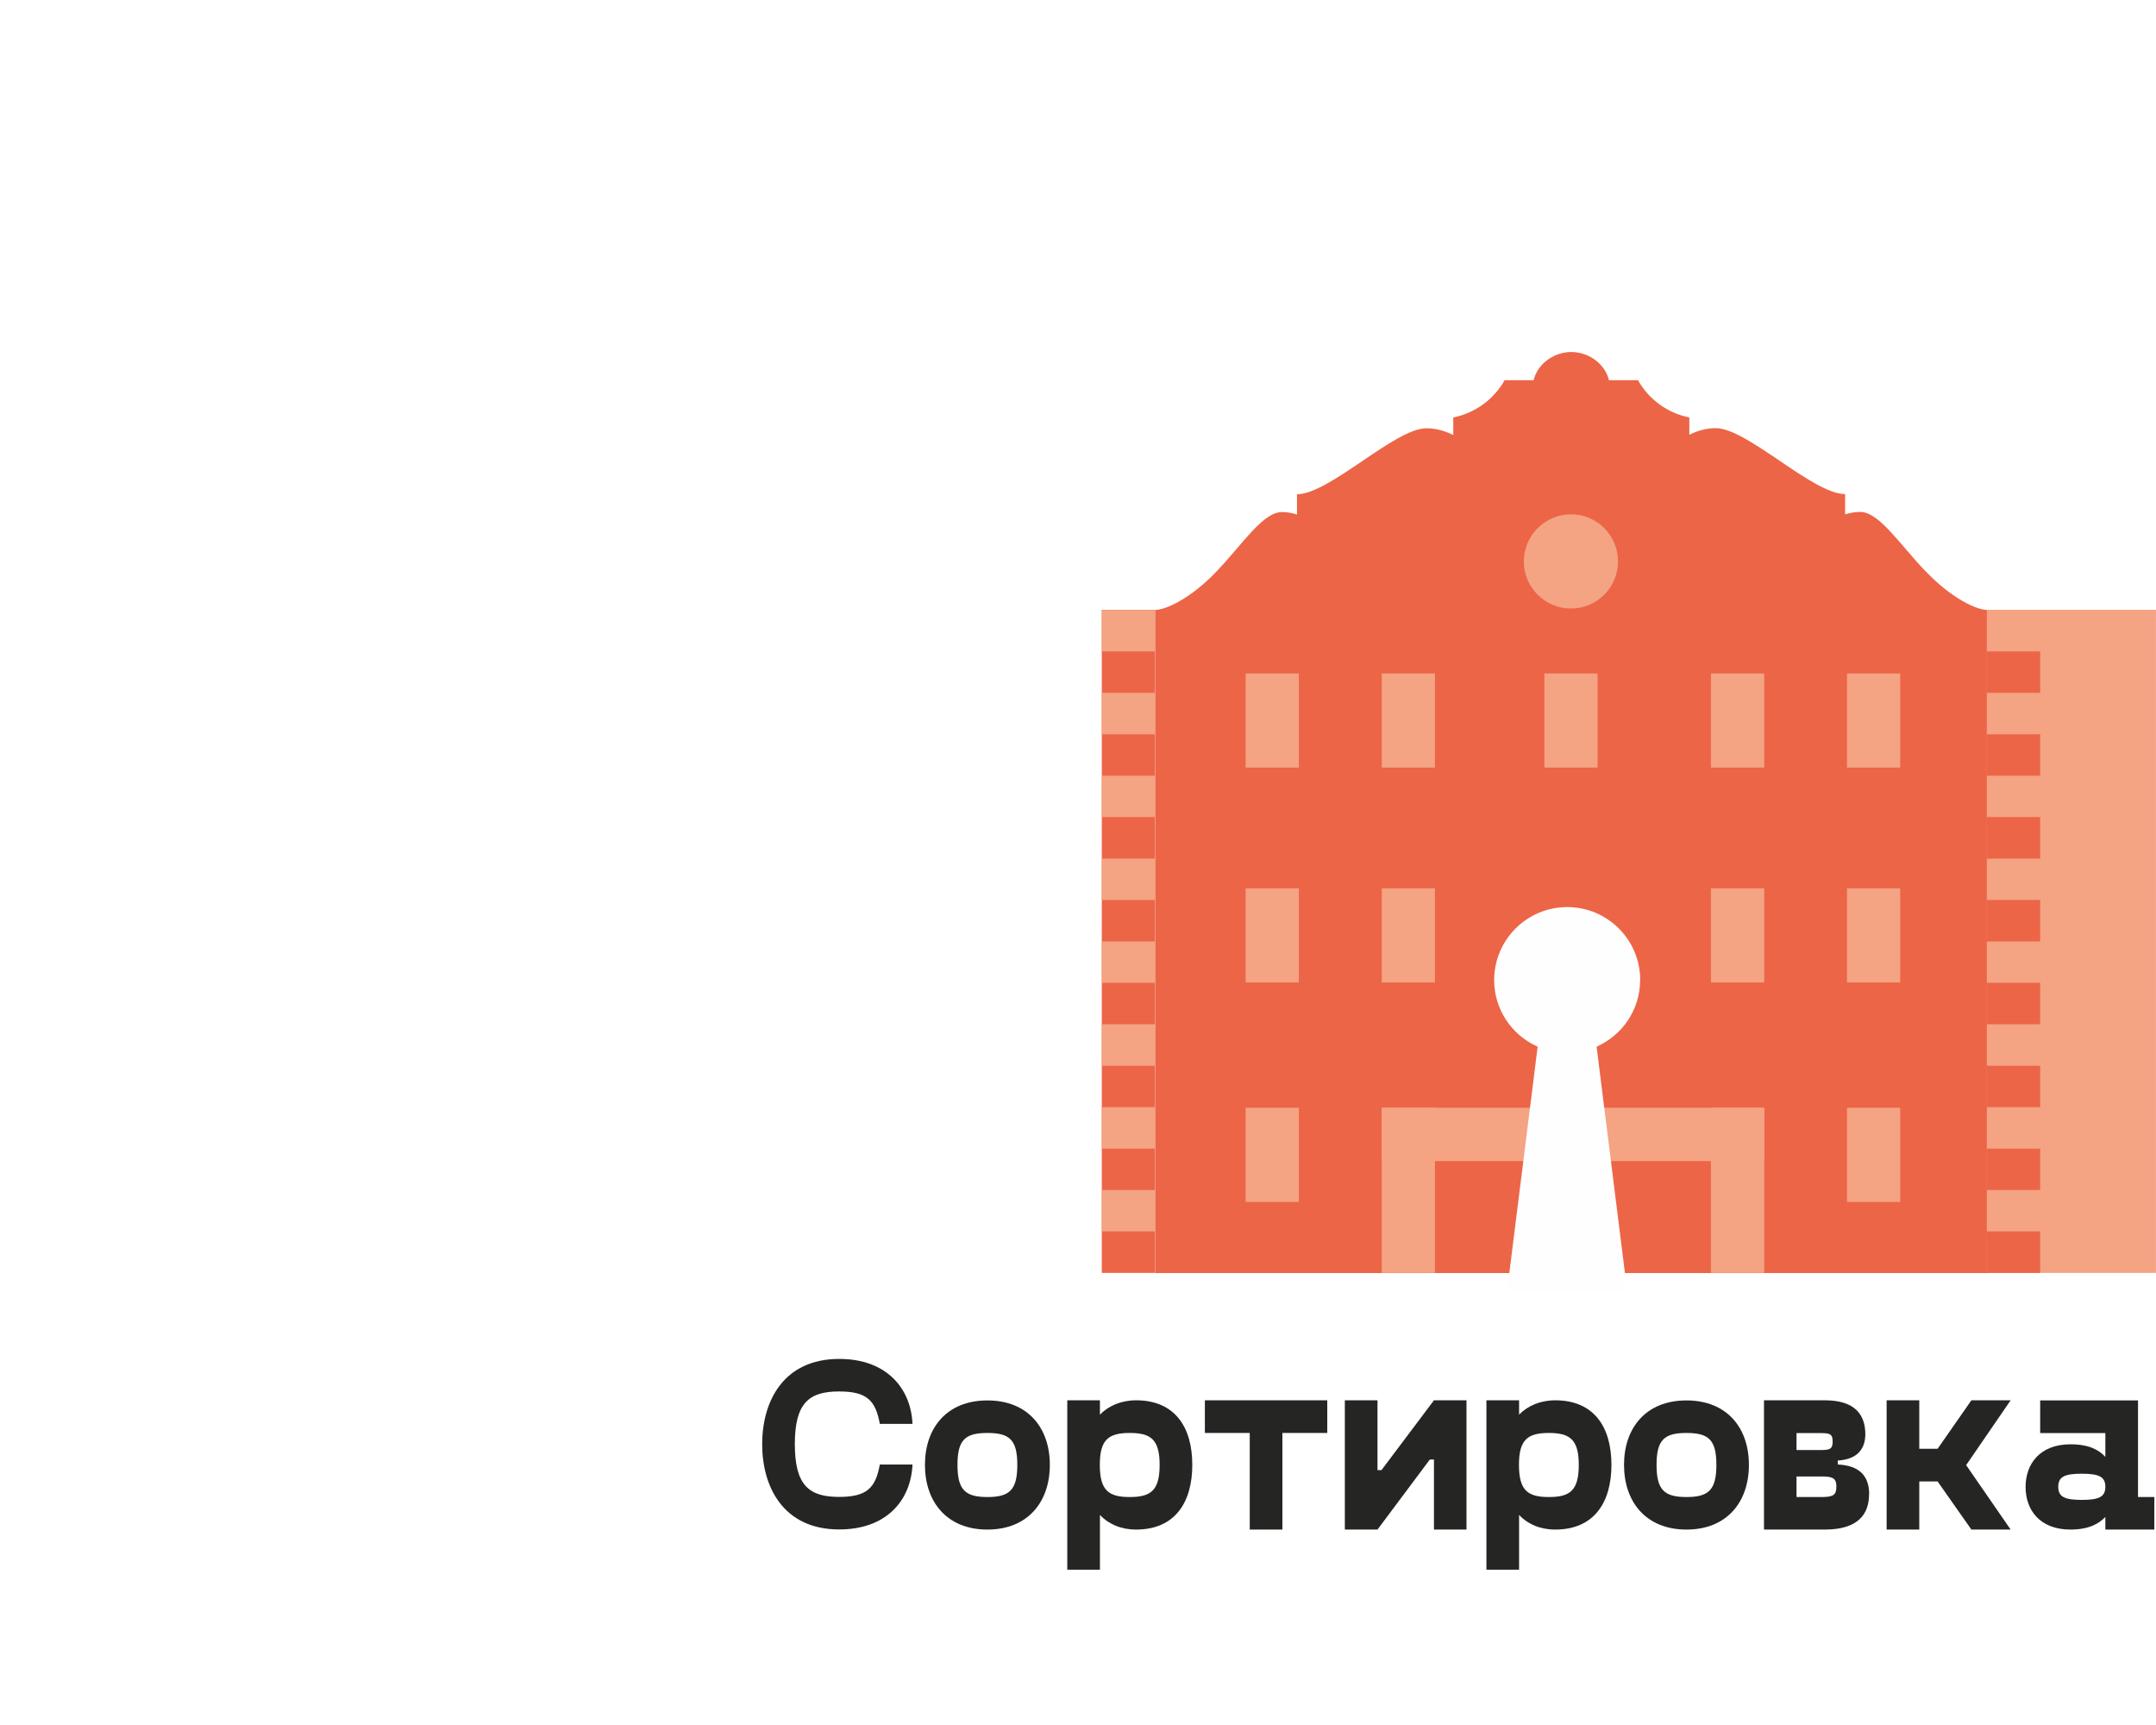
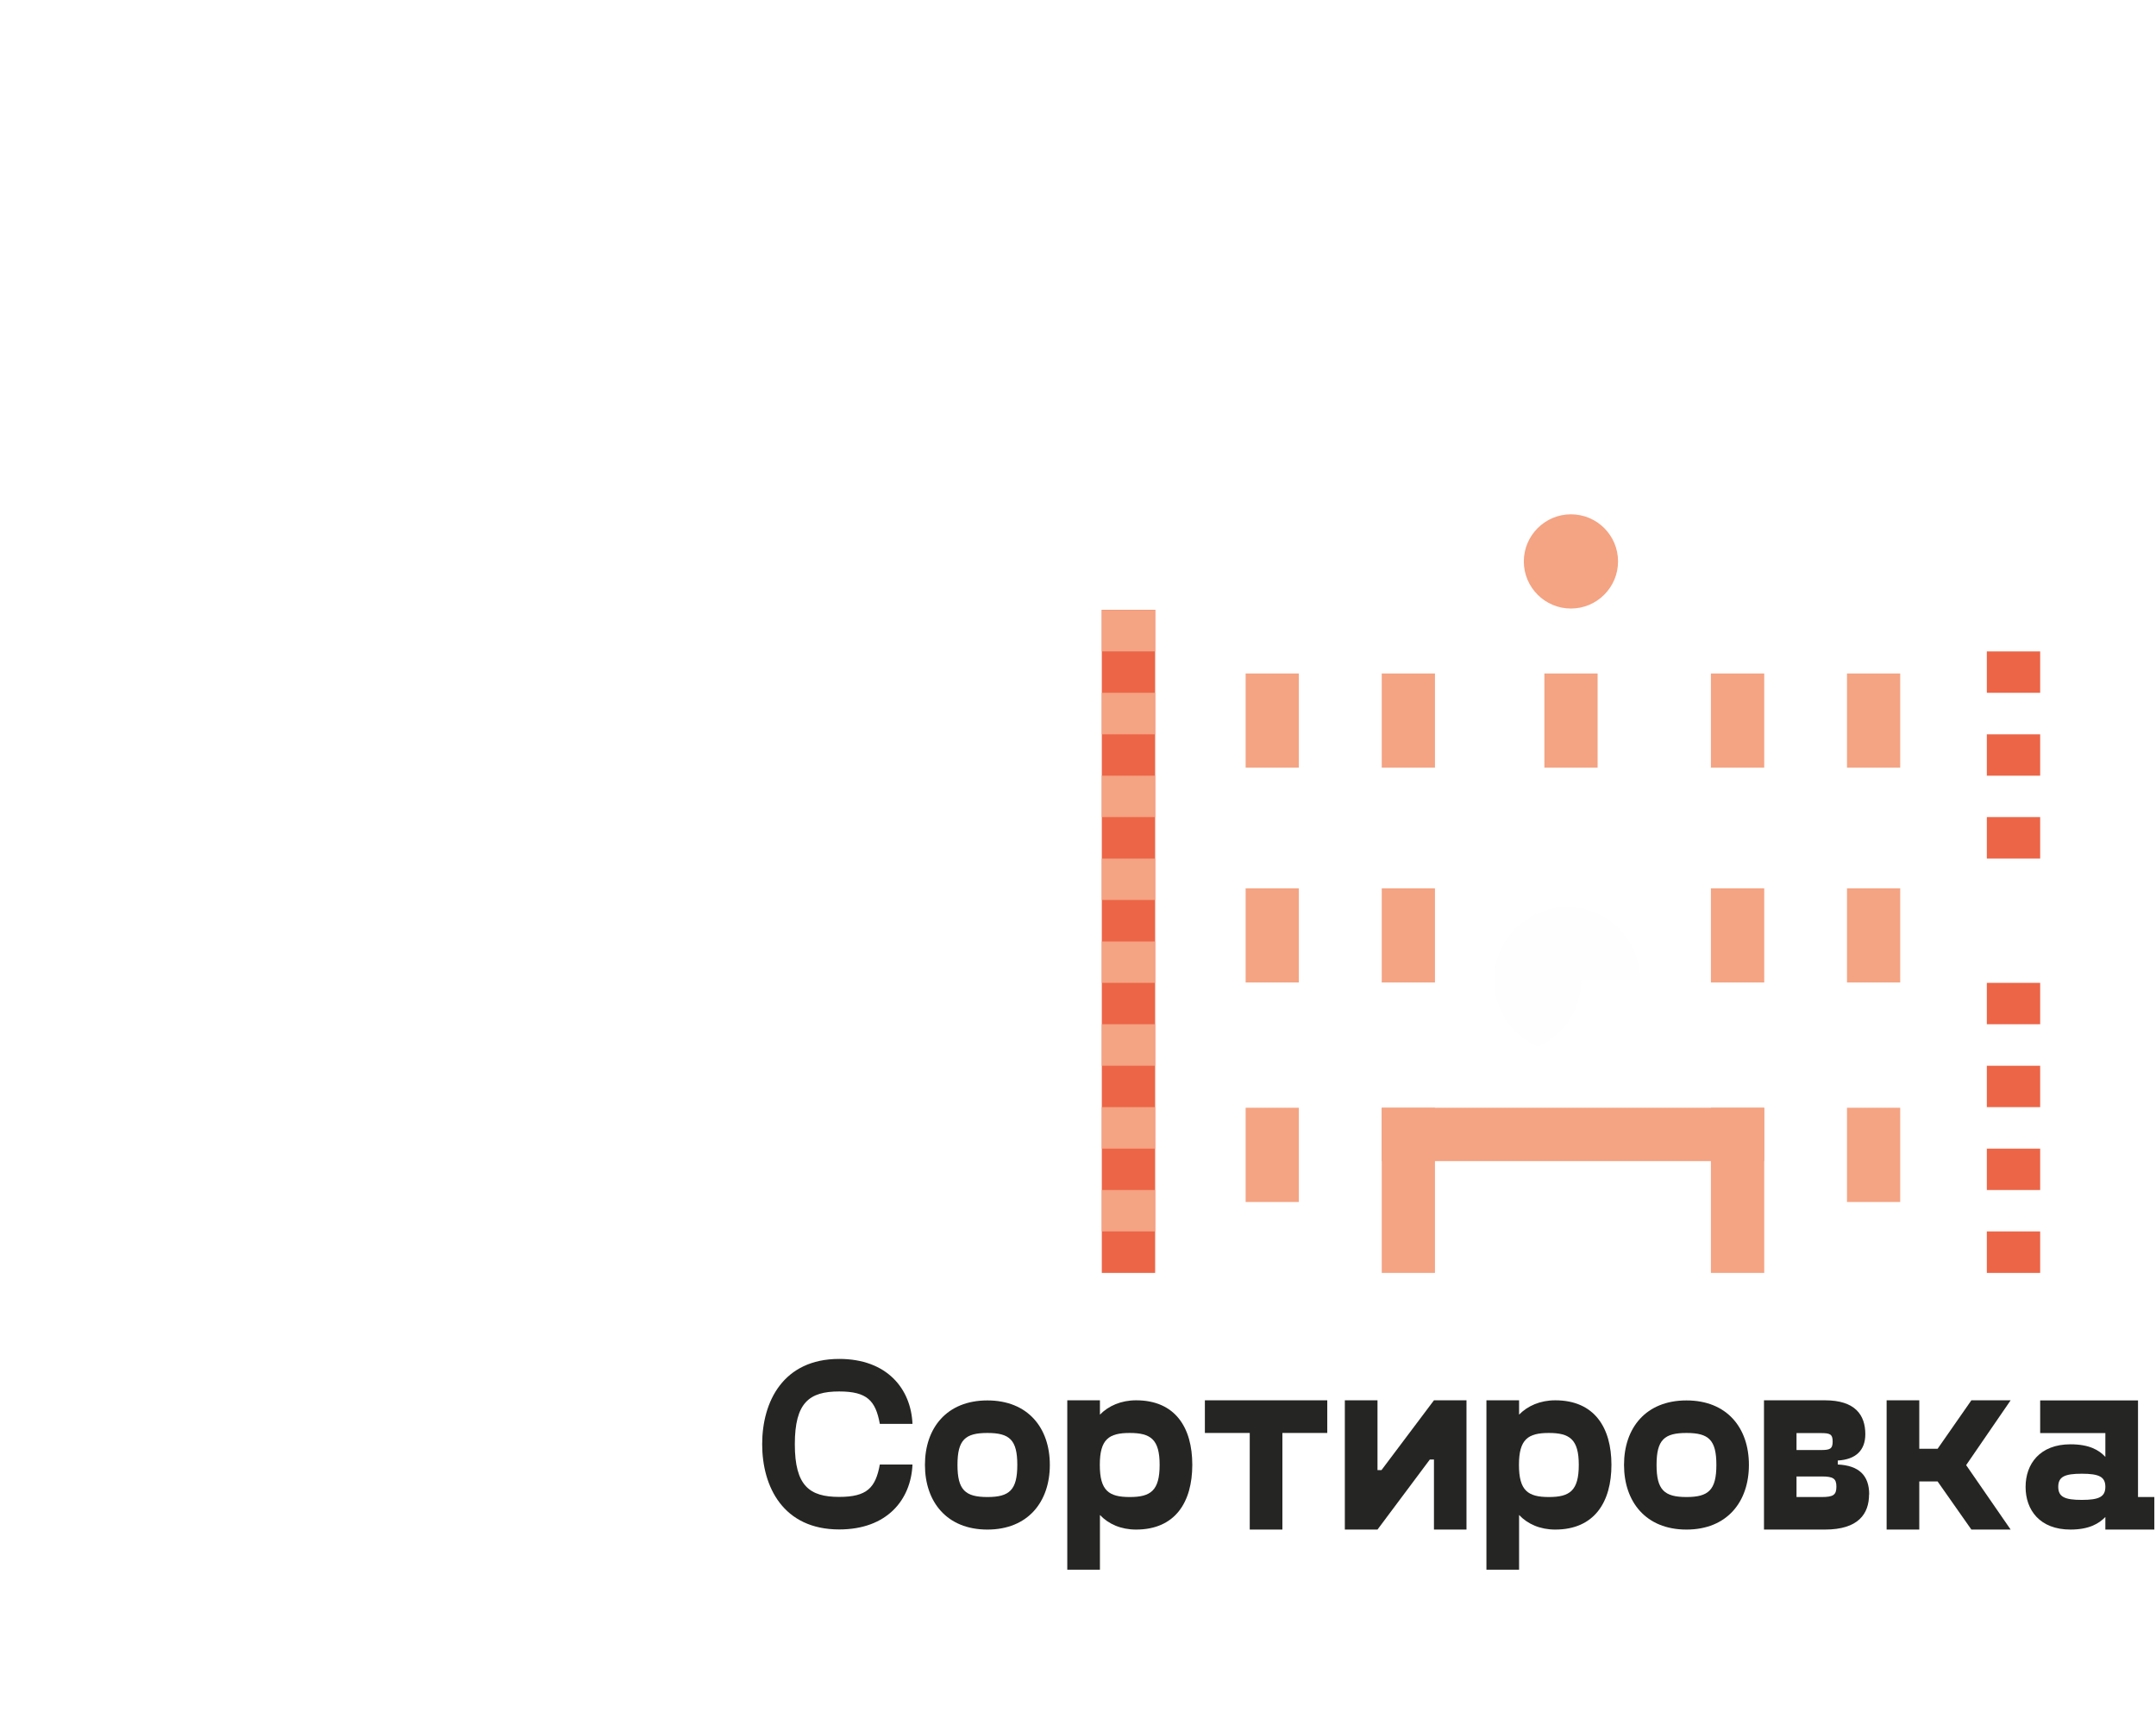
<svg xmlns="http://www.w3.org/2000/svg" xml:space="preserve" width="35.091mm" height="28.073mm" style="shape-rendering:geometricPrecision; text-rendering:geometricPrecision; image-rendering:optimizeQuality; fill-rule:evenodd; clip-rule:evenodd" viewBox="0 0 172.98 138.39">
  <defs>
    <style type="text/css">  .fil6 {fill:#FEFEFE} .fil4 {fill:#F4A383} .fil2 {fill:#EC6547} .fil0 {fill:white} .fil5 {fill:#F4A383;fill-rule:nonzero} .fil3 {fill:#EC6547;fill-rule:nonzero} .fil1 {fill:#252523;fill-rule:nonzero}  </style>
  </defs>
  <g id="Слой_x0020_1">
    <g id="_2306157824272">
      <rect class="fil0" x="-0" y="-0" width="172.98" height="138.39" />
      <g>
        <path class="fil1" d="M67.33 109.02c3.84,0 5.76,2.4 5.88,5.21l-2.62 0c-0.34,-1.87 -1.03,-2.6 -3.26,-2.6 -2.4,0 -3.56,0.89 -3.56,4.23 0,3.34 1.17,4.23 3.56,4.23 2.23,0 2.92,-0.73 3.26,-2.6l2.62 0c-0.12,2.82 -2.03,5.21 -5.88,5.21 -4.49,0 -6.18,-3.42 -6.18,-6.84 0,-3.42 1.69,-6.84 6.18,-6.84z" />
        <path class="fil1" d="M74.21 117.52c0,-2.96 1.75,-5.17 5.01,-5.17 3.26,0 5.01,2.21 5.01,5.17 0,2.96 -1.75,5.19 -5.01,5.19 -3.26,0 -5.01,-2.23 -5.01,-5.19zm7.41 0l0 0c0,-2.01 -0.62,-2.56 -2.4,-2.56 -1.77,0 -2.4,0.54 -2.4,2.56 0,2.01 0.62,2.58 2.4,2.58 1.77,0 2.4,-0.56 2.4,-2.58z" />
        <path class="fil1" d="M95.66 117.52c0,2.96 -1.35,5.19 -4.51,5.19 -1.21,0 -2.21,-0.44 -2.9,-1.17l0 4.39 -2.62 0 0 -13.59 2.62 0 0 1.15c0.68,-0.7 1.69,-1.15 2.9,-1.15 3.16,0 4.51,2.21 4.51,5.17zm-2.62 0l0 0c0,-2.05 -0.72,-2.56 -2.4,-2.56 -1.67,0 -2.4,0.5 -2.4,2.56 0,2.07 0.72,2.58 2.4,2.58 1.67,0 2.4,-0.5 2.4,-2.58z" />
        <polygon class="fil1" points="106.49,114.96 102.89,114.96 102.89,122.71 100.27,122.71 100.27,114.96 96.67,114.96 96.67,112.34 106.49,112.34 " />
        <polygon class="fil1" points="117.66,112.34 117.66,122.71 115.05,122.71 115.05,117.09 114.72,117.09 110.52,122.71 107.9,122.71 107.9,112.34 110.52,112.34 110.52,117.94 110.84,117.94 115.05,112.34 " />
        <path class="fil1" d="M129.29 117.52c0,2.96 -1.35,5.19 -4.51,5.19 -1.21,0 -2.21,-0.44 -2.9,-1.17l0 4.39 -2.62 0 0 -13.59 2.62 0 0 1.15c0.68,-0.7 1.69,-1.15 2.9,-1.15 3.16,0 4.51,2.21 4.51,5.17zm-2.62 0l0 0c0,-2.05 -0.73,-2.56 -2.4,-2.56 -1.67,0 -2.4,0.5 -2.4,2.56 0,2.07 0.72,2.58 2.4,2.58 1.67,0 2.4,-0.5 2.4,-2.58z" />
        <path class="fil1" d="M130.3 117.52c0,-2.96 1.75,-5.17 5.01,-5.17 3.26,0 5.01,2.21 5.01,5.17 0,2.96 -1.75,5.19 -5.01,5.19 -3.26,0 -5.01,-2.23 -5.01,-5.19zm7.41 0l0 0c0,-2.01 -0.62,-2.56 -2.4,-2.56 -1.77,0 -2.4,0.54 -2.4,2.56 0,2.01 0.62,2.58 2.4,2.58 1.77,0 2.4,-0.56 2.4,-2.58z" />
        <path class="fil1" d="M149.96 119.89c0,1.55 -0.85,2.82 -3.54,2.82l-4.89 0 0 -10.37 4.89 0c2.42,0 3.24,1.17 3.24,2.72 0,1.27 -0.74,2.03 -2.21,2.11l0 0.32c1.69,0.08 2.52,0.87 2.52,2.4zm-5.82 -3.56l0 0 1.95 0c0.72,0 0.95,-0.08 0.95,-0.68 0,-0.6 -0.22,-0.68 -0.95,-0.68l-1.95 0 0 1.37zm3.2 2.94l0 0c0,-0.66 -0.26,-0.82 -1.19,-0.82l-2.01 0 0 1.65 2.01 0c0.93,0 1.19,-0.16 1.19,-0.83z" />
        <polygon class="fil1" points="157.75,117.54 161.32,122.71 158.17,122.71 155.46,118.85 153.99,118.85 153.99,122.71 151.37,122.71 151.37,112.34 153.99,112.34 153.99,116.23 155.46,116.23 158.17,112.34 161.32,112.34 " />
        <path class="fil1" d="M172.85 120.09l0 2.62 -3.93 0 0 -1.01c-0.5,0.52 -1.29,1.01 -2.8,1.01 -2.46,0 -3.6,-1.57 -3.6,-3.42 0,-1.85 1.15,-3.42 3.6,-3.42 1.51,0 2.29,0.46 2.8,1.01l0 -1.91 -5.23 0 0 -2.62 7.85 0 0 7.75 1.31 0zm-3.93 -0.81l0 0c0,-0.81 -0.52,-1.05 -1.89,-1.05 -1.37,0 -1.89,0.24 -1.89,1.05 0,0.81 0.52,1.05 1.89,1.05 1.37,0 1.89,-0.24 1.89,-1.05z" />
      </g>
      <g>
        <polygon class="fil2" points="88.4,102.12 92.68,102.12 92.68,48.92 88.4,48.92 " />
-         <path class="fil3" d="M154.49 45.83c-2.13,-2.23 -3.72,-4.76 -5.25,-4.76 -0.44,0 -0.84,0.08 -1.2,0.2 0,-0.6 0,-1.25 0,-1.63 -2.59,0 -7.85,-5.29 -10.37,-5.29 -0.86,0 -1.54,0.24 -2.13,0.53l0 -1.39c-1.75,-0.35 -3.25,-1.44 -4.12,-2.99l-2.33 0c-0.02,-0.07 -0.04,-0.15 -0.06,-0.22 -0.43,-1.26 -1.71,-2.04 -2.96,-2.04 -1.25,0 -2.53,0.78 -2.96,2.04 -0.02,0.07 -0.04,0.15 -0.06,0.22l-2.33 0c-0.87,1.55 -2.38,2.64 -4.12,2.99l0 1.41c-0.6,-0.29 -1.29,-0.54 -2.16,-0.54 -2.53,0 -7.78,5.29 -10.38,5.29 0,0.38 0,1.03 0,1.63 -0.36,-0.12 -0.75,-0.2 -1.2,-0.2 -1.53,0 -3.13,2.53 -5.25,4.76 -2.13,2.23 -4.12,3.09 -4.92,3.09 0,0.83 0,0 0,0l0 53.2 66.74 0 0 -53.2c0,0 0,0.83 0,0 -0.8,0 -2.79,-0.86 -4.92,-3.09z" />
        <g>
          <polygon class="fil4" points="88.4,95.47 92.68,95.47 92.68,98.79 88.4,98.79 " />
          <polygon class="fil4" points="88.4,88.82 92.68,88.82 92.68,92.15 88.4,92.15 " />
          <polygon class="fil4" points="88.4,75.53 92.68,75.53 92.68,78.85 88.4,78.85 " />
          <polygon class="fil4" points="88.4,82.17 92.68,82.17 92.68,85.5 88.4,85.5 " />
          <polygon class="fil4" points="88.4,68.88 92.68,68.88 92.68,72.2 88.4,72.2 " />
          <polygon class="fil4" points="88.4,62.23 92.68,62.23 92.68,65.55 88.4,65.55 " />
          <polygon class="fil4" points="88.4,48.93 92.68,48.93 92.68,52.26 88.4,52.26 " />
          <polygon class="fil4" points="88.4,55.58 92.68,55.58 92.68,58.91 88.4,58.91 " />
        </g>
        <polygon class="fil4" points="99.94,96.43 104.21,96.43 104.21,88.87 99.94,88.87 " />
        <polygon class="fil4" points="110.86,102.12 115.13,102.12 115.13,88.87 110.86,88.87 " />
        <polygon class="fil4" points="110.86,88.87 110.86,93.15 141.55,93.15 141.55,88.87 " />
        <polygon class="fil4" points="137.27,102.12 141.55,102.12 141.55,88.87 137.27,88.87 " />
        <polygon class="fil4" points="148.19,96.43 152.46,96.43 152.46,88.87 148.19,88.87 " />
        <polygon class="fil4" points="99.94,78.82 104.21,78.82 104.21,71.27 99.94,71.27 " />
        <polygon class="fil4" points="110.86,78.82 115.13,78.82 115.13,71.27 110.86,71.27 " />
        <polygon class="fil4" points="137.27,78.82 141.55,78.82 141.55,71.27 137.27,71.27 " />
        <polygon class="fil4" points="148.19,78.82 152.46,78.82 152.46,71.27 148.19,71.27 " />
        <polygon class="fil4" points="99.94,61.58 104.21,61.58 104.21,54.03 99.94,54.03 " />
        <polygon class="fil4" points="110.86,61.58 115.13,61.58 115.13,54.03 110.86,54.03 " />
        <polygon class="fil4" points="123.91,61.58 128.18,61.58 128.18,54.03 123.91,54.03 " />
        <polygon class="fil4" points="137.27,61.58 141.55,61.58 141.55,54.03 137.27,54.03 " />
        <polygon class="fil4" points="148.19,61.58 152.46,61.58 152.46,54.03 148.19,54.03 " />
        <path class="fil4" d="M126.04 41.26c2.09,0 3.78,1.69 3.78,3.78 0,2.08 -1.69,3.78 -3.78,3.78 -2.08,0 -3.78,-1.69 -3.78,-3.78 0,-2.08 1.7,-3.78 3.78,-3.78z" />
-         <polygon class="fil5" points="172.98,48.92 159.41,48.92 159.41,102.12 172.98,102.12 " />
        <g>
          <polygon class="fil2" points="159.41,98.79 163.69,98.79 163.69,102.12 159.41,102.12 " />
          <polygon class="fil2" points="159.41,92.15 163.69,92.15 163.69,95.47 159.41,95.47 " />
          <polygon class="fil2" points="159.41,78.85 163.69,78.85 163.69,82.17 159.41,82.17 " />
          <polygon class="fil2" points="159.41,85.5 163.69,85.5 163.69,88.82 159.41,88.82 " />
-           <polygon class="fil2" points="159.41,72.2 163.69,72.2 163.69,75.53 159.41,75.53 " />
          <polygon class="fil2" points="159.41,65.55 163.69,65.55 163.69,68.88 159.41,68.88 " />
          <polygon class="fil2" points="159.41,52.26 163.69,52.26 163.69,55.58 159.41,55.58 " />
          <polygon class="fil2" points="159.41,58.91 163.69,58.91 163.69,62.23 159.41,62.23 " />
        </g>
      </g>
-       <path class="fil6" d="M131.6 78.63c0,-3.23 -2.62,-5.86 -5.86,-5.86 -3.23,0 -5.86,2.63 -5.86,5.86 0,2.39 1.44,4.43 3.49,5.34l-2.46 19.65 9.65 0 -2.46 -19.65c2.05,-0.91 3.49,-2.95 3.49,-5.34z" />
+       <path class="fil6" d="M131.6 78.63c0,-3.23 -2.62,-5.86 -5.86,-5.86 -3.23,0 -5.86,2.63 -5.86,5.86 0,2.39 1.44,4.43 3.49,5.34c2.05,-0.91 3.49,-2.95 3.49,-5.34z" />
    </g>
  </g>
</svg>